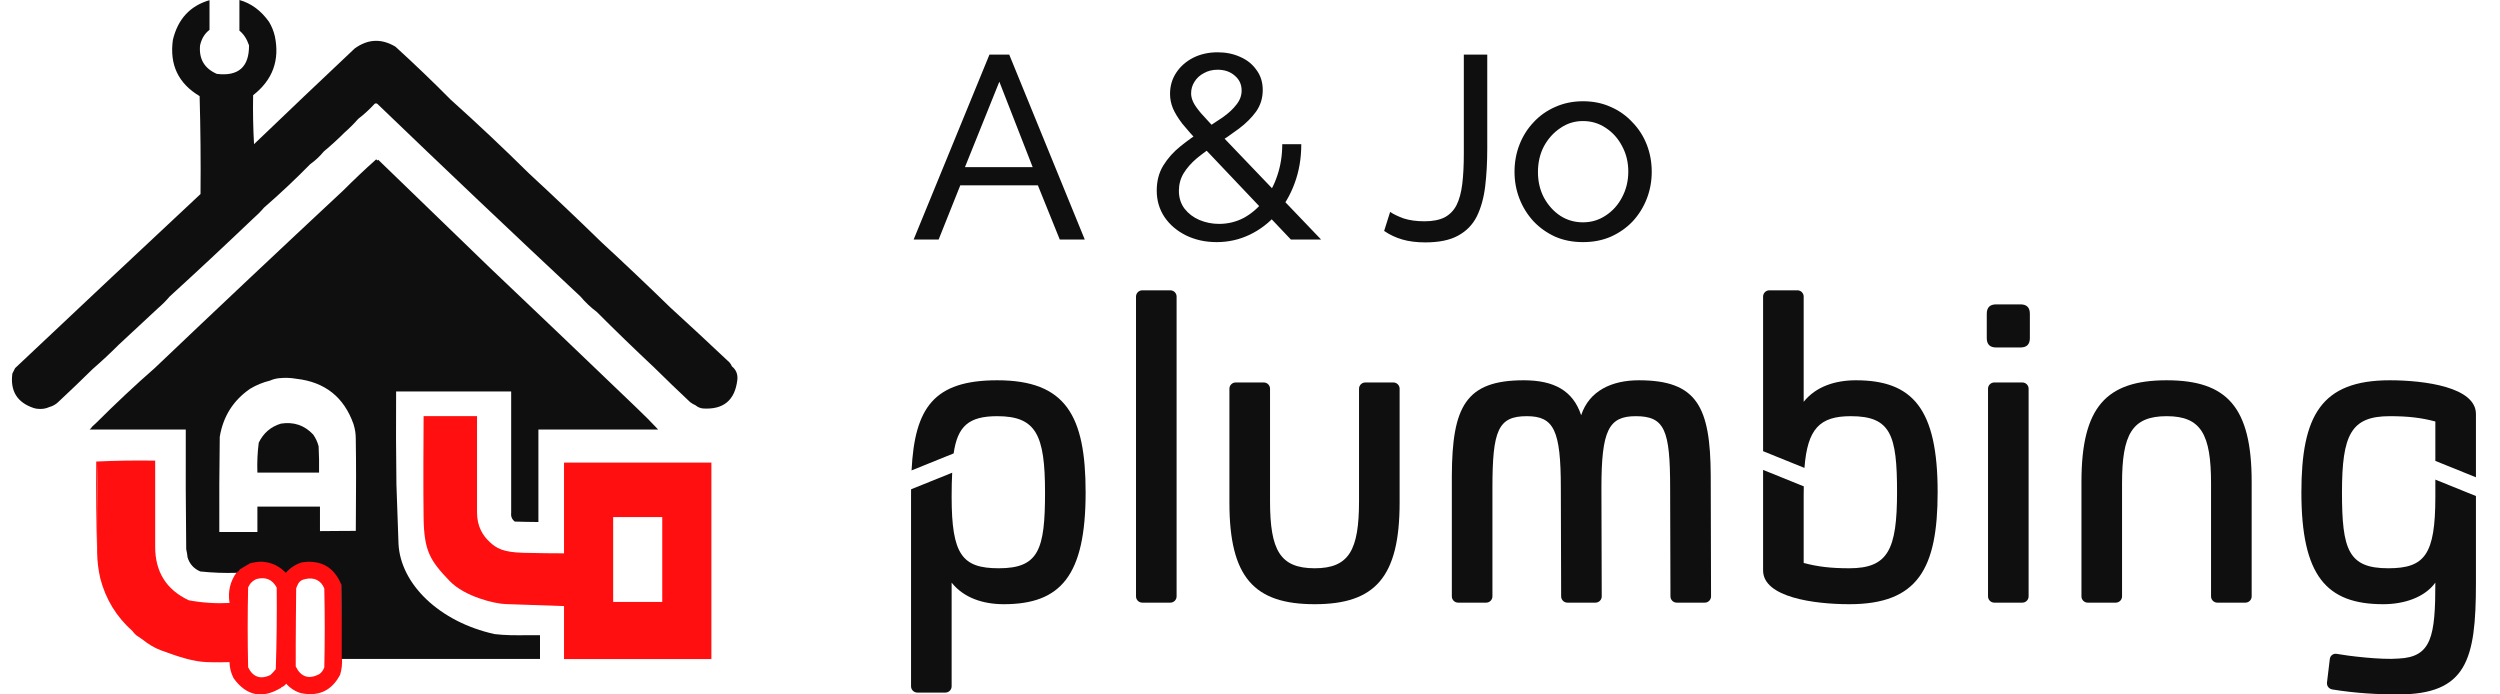
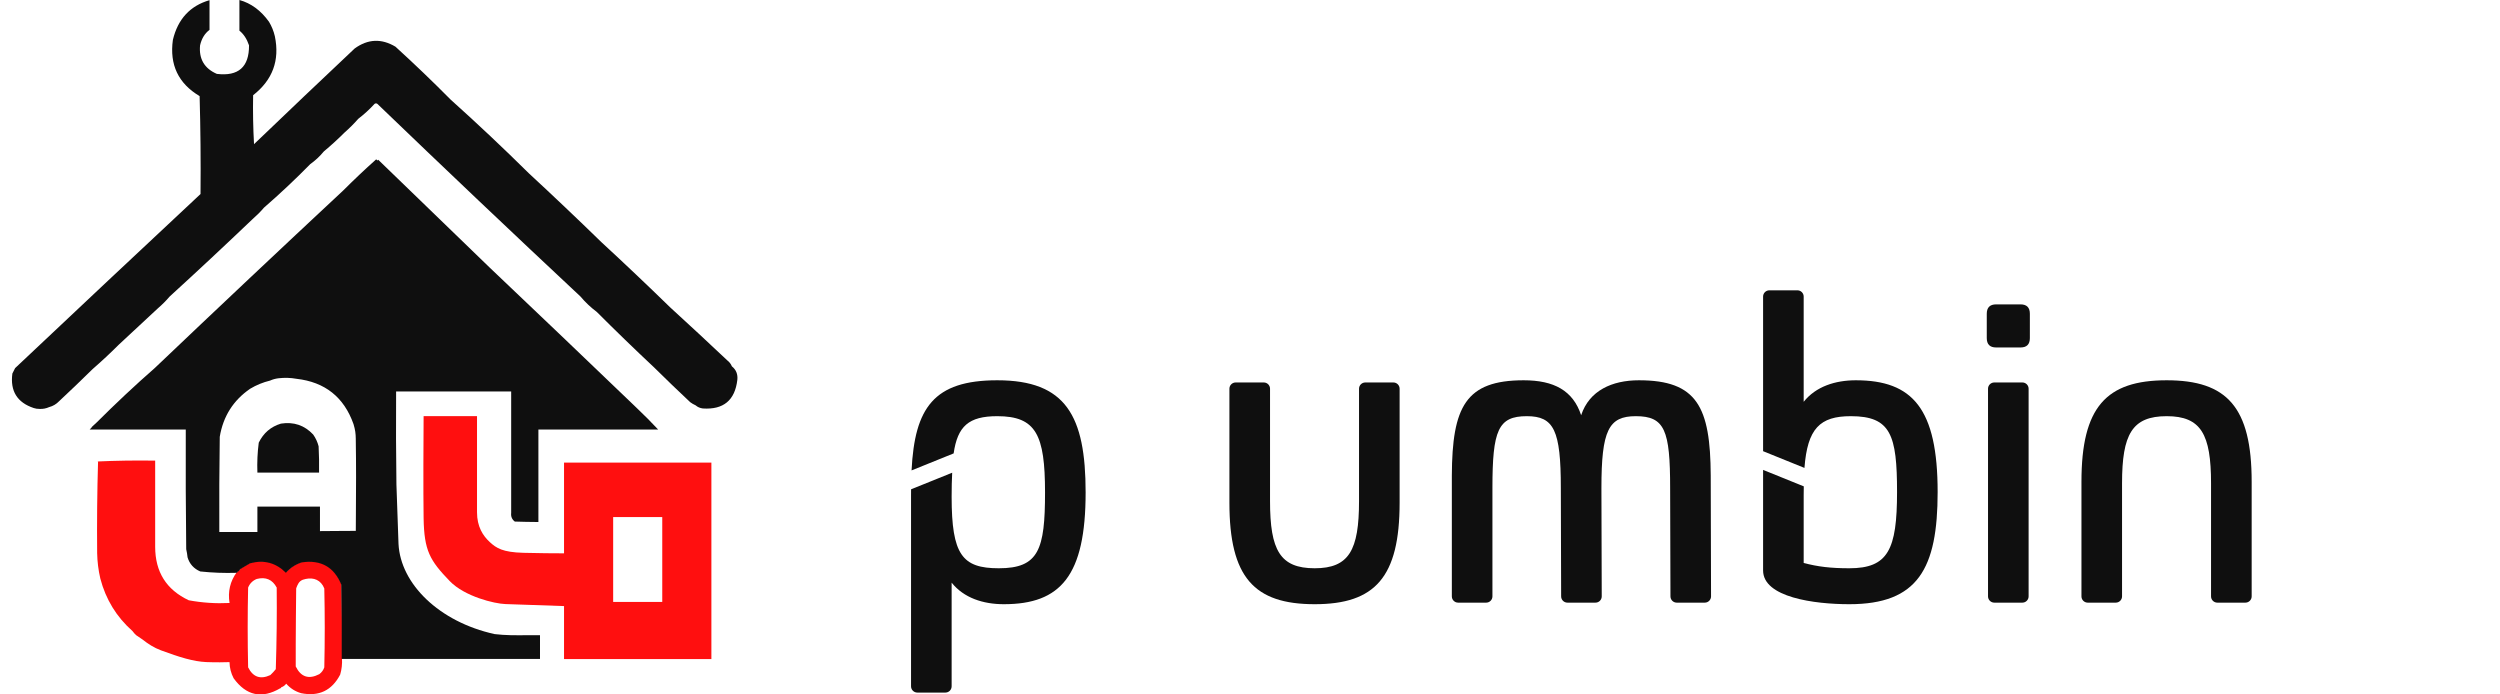
<svg xmlns="http://www.w3.org/2000/svg" width="72" height="20" viewBox="0 0 72 20" fill="none">
  <path fill-rule="evenodd" clip-rule="evenodd" d="M2.772 13.292C3.333 13.266 3.899 13.257 4.469 13.266V15.747L4.469 15.747C4.469 16.471 4.791 16.984 5.436 17.288C5.823 17.36 6.214 17.386 6.611 17.366C6.558 17.038 6.627 16.742 6.82 16.478C6.837 16.478 6.846 16.469 6.846 16.452C6.881 16.434 6.907 16.408 6.924 16.373C7 16.328 7.077 16.283 7.154 16.237L7.211 16.204C7.609 16.098 7.953 16.189 8.243 16.478C8.367 16.336 8.52 16.236 8.7 16.178C9.249 16.097 9.628 16.311 9.836 16.817C9.849 17.531 9.853 18.245 9.849 18.959C9.859 19.119 9.842 19.276 9.797 19.429C9.558 19.887 9.184 20.066 8.674 19.964C8.503 19.915 8.359 19.823 8.243 19.69C8.205 19.741 8.157 19.776 8.099 19.794C8.099 19.812 8.091 19.821 8.073 19.821C7.541 20.133 7.093 20.037 6.728 19.533C6.652 19.387 6.613 19.232 6.61 19.069C6.488 19.074 6.217 19.079 5.941 19.068C5.572 19.052 5.173 18.929 4.634 18.729C4.439 18.657 4.259 18.541 4.109 18.421C4.046 18.381 3.983 18.338 3.921 18.293C3.881 18.257 3.846 18.218 3.816 18.175C3.355 17.767 3.046 17.262 2.889 16.661C2.833 16.42 2.803 16.176 2.798 15.93C2.79 15.049 2.798 14.169 2.824 13.292L2.772 13.292ZM9.196 19.416C8.892 19.573 8.666 19.499 8.517 19.194C8.513 18.445 8.53 16.948 8.53 16.948C8.53 16.948 8.574 16.797 8.648 16.739C8.7 16.698 8.74 16.688 8.804 16.674C9.034 16.624 9.244 16.704 9.34 16.948C9.357 17.705 9.357 18.463 9.34 19.22C9.313 19.299 9.265 19.365 9.196 19.416ZM7.969 16.922C7.846 16.691 7.654 16.608 7.394 16.674C7.277 16.722 7.194 16.804 7.146 16.922C7.129 17.688 7.129 18.454 7.146 19.22C7.287 19.501 7.501 19.575 7.786 19.442C7.844 19.388 7.896 19.331 7.943 19.272C7.968 18.49 7.977 17.706 7.969 16.922Z" fill="#FF0F0F" />
-   <path d="M2.798 15.93C2.79 15.049 2.798 14.169 2.824 13.292L2.772 13.292C2.763 14.176 2.772 15.055 2.798 15.93Z" fill="#FF0F0F" />
  <path fill-rule="evenodd" clip-rule="evenodd" d="M16.244 17.455C15.916 17.444 14.814 17.406 14.553 17.397C14.245 17.387 13.384 17.182 12.953 16.736C12.378 16.14 12.215 15.859 12.2 14.921C12.188 14.171 12.195 12.569 12.2 11.984H13.738L13.738 14.752C13.738 15.168 13.907 15.429 14.107 15.613C14.292 15.784 14.476 15.906 15.075 15.921C15.506 15.932 15.956 15.936 16.244 15.936V13.322H20.488V18.982H16.244V17.455ZM17.659 17.336V14.891H19.073V17.336H17.659Z" fill="#FF0F0F" />
  <path d="M9.019 12.514C8.768 12.247 8.459 12.143 8.092 12.2C7.8 12.288 7.587 12.471 7.452 12.749C7.415 13.034 7.402 13.321 7.413 13.61H9.189C9.193 13.358 9.189 13.105 9.176 12.853C9.144 12.73 9.092 12.617 9.019 12.514Z" fill="#0F0F0F" />
  <path fill-rule="evenodd" clip-rule="evenodd" d="M10.893 4.601L10.871 4.622C10.859 4.611 10.846 4.6 10.834 4.589C10.511 4.877 10.198 5.173 9.894 5.477C8.074 7.174 6.264 8.88 4.462 10.595C3.888 11.098 3.331 11.621 2.789 12.162L2.635 12.305H2.646C2.625 12.327 2.603 12.349 2.582 12.371H5.35C5.345 13.52 5.35 14.669 5.363 15.818C5.381 15.896 5.394 15.974 5.402 16.053C5.46 16.243 5.582 16.378 5.768 16.458C6.114 16.495 6.462 16.508 6.812 16.497C6.83 16.497 6.838 16.488 6.838 16.471C6.873 16.453 6.899 16.427 6.917 16.392C6.993 16.347 7.069 16.302 7.146 16.257L7.147 16.257L7.204 16.223C7.602 16.116 7.946 16.208 8.235 16.497C8.36 16.355 8.512 16.255 8.692 16.197C9.241 16.116 9.62 16.329 9.828 16.836C9.841 17.55 9.846 18.264 9.841 18.978H15.552V18.293H15.526C15.407 18.293 15.298 18.294 15.197 18.294L15.197 18.294C14.826 18.297 14.559 18.299 14.245 18.262C12.646 17.909 11.535 16.816 11.477 15.664L11.417 13.949C11.405 13.068 11.402 12.185 11.408 11.3V11.274H14.722V14.773C14.71 14.876 14.745 14.959 14.826 15.021C15.02 15.028 15.262 15.032 15.506 15.034V12.37H16.521V12.371H18.955C18.914 12.332 18.834 12.247 18.768 12.176L18.768 12.176L18.767 12.176C18.727 12.133 18.691 12.095 18.674 12.078C18.563 11.966 18.484 11.891 18.397 11.807L18.396 11.806C18.345 11.757 18.29 11.704 18.224 11.64C16.857 10.328 15.486 9.019 14.111 7.714L10.893 4.601ZM10.246 12.632C10.244 12.49 10.232 12.382 10.181 12.214C9.906 11.437 9.358 11.002 8.536 10.909C8.366 10.878 8.192 10.874 8.013 10.895C7.929 10.906 7.85 10.928 7.778 10.961C7.575 11.01 7.383 11.089 7.204 11.196C6.718 11.53 6.426 11.992 6.329 12.58C6.316 13.485 6.312 14.39 6.316 15.296V15.322H7.413V14.591H9.215V15.296C9.389 15.296 9.56 15.294 9.731 15.292C9.902 15.29 10.073 15.289 10.247 15.289C10.248 15.109 10.249 14.935 10.25 14.762C10.255 14.079 10.259 13.427 10.246 12.632Z" fill="#0F0F0F" />
  <path d="M6.034 0.005C5.473 0.168 5.122 0.55 4.979 1.149C4.879 1.864 5.136 2.404 5.749 2.768C5.775 3.706 5.784 4.646 5.775 5.588L5.775 5.588C3.992 7.254 2.212 8.925 0.435 10.602L0.356 10.759C0.29 11.262 0.494 11.592 0.97 11.751C1.022 11.769 1.078 11.777 1.14 11.777C1.239 11.781 1.33 11.763 1.414 11.725C1.526 11.696 1.621 11.639 1.701 11.556C2.029 11.25 2.351 10.941 2.668 10.629C2.929 10.402 3.181 10.167 3.425 9.923L4.548 8.879C4.67 8.774 4.783 8.661 4.887 8.539C5.687 7.809 6.479 7.069 7.264 6.32C7.385 6.215 7.499 6.102 7.603 5.98C8.063 5.581 8.507 5.163 8.935 4.727C9.082 4.623 9.212 4.501 9.327 4.361C9.535 4.188 9.735 4.005 9.927 3.813C10.066 3.691 10.197 3.56 10.319 3.421C10.487 3.292 10.644 3.149 10.789 2.99C10.815 2.973 10.841 2.973 10.867 2.99C12.806 4.855 14.756 6.705 16.717 8.539C16.858 8.706 17.014 8.854 17.187 8.983C17.727 9.523 18.275 10.054 18.832 10.576C19.175 10.915 19.523 11.25 19.877 11.582C19.926 11.619 19.979 11.649 20.033 11.673C20.092 11.724 20.161 11.754 20.242 11.764C20.835 11.803 21.166 11.529 21.235 10.942C21.253 10.78 21.201 10.649 21.078 10.55C21.051 10.483 21.007 10.427 20.947 10.38C20.402 9.866 19.854 9.357 19.302 8.853C18.649 8.217 17.988 7.59 17.318 6.972C16.63 6.302 15.934 5.641 15.228 4.988C14.496 4.264 13.748 3.559 12.983 2.873C12.465 2.35 11.934 1.841 11.39 1.345C10.985 1.103 10.594 1.121 10.214 1.397C9.243 2.312 8.277 3.23 7.316 4.152C7.29 3.687 7.281 3.217 7.29 2.742C7.851 2.304 8.06 1.738 7.916 1.045C7.882 0.897 7.825 0.758 7.747 0.627C7.514 0.302 7.23 0.093 6.895 0V0.883C7.017 0.98 7.109 1.12 7.172 1.306C7.176 1.929 6.867 2.203 6.245 2.128C5.886 1.972 5.725 1.697 5.762 1.306C5.806 1.112 5.896 0.964 6.034 0.86V0.005Z" fill="#0F0F0F" />
-   <path d="M32.717 8.541V17.176C32.717 17.275 32.798 17.356 32.897 17.356H33.706C33.805 17.356 33.886 17.275 33.886 17.176V8.541C33.886 8.442 33.805 8.361 33.706 8.361H32.897C32.798 8.361 32.717 8.442 32.717 8.541Z" fill="#0F0F0F" />
  <path d="M30.097 14.181C30.097 15.827 29.917 16.366 28.766 16.366C27.713 16.366 27.407 15.98 27.407 14.307C27.407 14.051 27.412 13.82 27.423 13.614L26.239 14.092C26.239 14.157 26.238 14.223 26.238 14.29V19.766C26.238 19.865 26.319 19.946 26.418 19.946H27.228C27.327 19.946 27.407 19.865 27.407 19.766V16.78C27.758 17.221 28.316 17.401 28.91 17.401C30.547 17.401 31.266 16.582 31.266 14.181C31.266 11.977 30.699 10.952 28.721 10.952C26.89 10.952 26.343 11.747 26.253 13.548L27.465 13.058C27.578 12.276 27.897 11.986 28.721 11.986C29.836 11.986 30.097 12.517 30.097 14.181Z" fill="#0F0F0F" />
  <path d="M37.863 17.401C36.118 17.401 35.407 16.627 35.407 14.477V11.194C35.407 11.096 35.488 11.015 35.587 11.015H36.397C36.496 11.015 36.577 11.096 36.577 11.194V14.432C36.577 15.845 36.864 16.366 37.863 16.366C38.852 16.366 39.14 15.845 39.14 14.432V11.194C39.14 11.096 39.221 11.015 39.32 11.015H40.129C40.228 11.015 40.309 11.096 40.309 11.194V14.477C40.309 16.627 39.599 17.401 37.863 17.401Z" fill="#0F0F0F" />
  <path d="M41.813 13.695V17.176C41.813 17.275 41.894 17.356 41.993 17.356H42.803C42.901 17.356 42.982 17.275 42.982 17.176V14.055C42.982 12.391 43.144 11.986 43.972 11.986C44.754 11.986 44.952 12.391 44.952 14.055L44.961 17.176C44.961 17.275 45.042 17.356 45.141 17.356H45.95C46.05 17.356 46.13 17.275 46.13 17.176L46.121 14.055C46.121 12.391 46.328 11.986 47.111 11.986C47.947 11.986 48.1 12.391 48.1 14.055L48.109 17.176C48.109 17.275 48.19 17.356 48.289 17.356H49.099C49.197 17.356 49.278 17.275 49.278 17.176L49.269 13.695C49.26 11.716 48.874 10.952 47.201 10.952C46.427 10.952 45.771 11.248 45.537 11.959C45.303 11.248 44.754 10.952 43.882 10.952C42.209 10.952 41.822 11.716 41.813 13.695Z" fill="#0F0F0F" />
  <path d="M53.259 17.401C52.252 17.401 50.777 17.203 50.777 16.429V13.533L51.949 14.007C51.947 14.089 51.946 14.174 51.946 14.262V16.213C52.351 16.321 52.728 16.366 53.259 16.366C54.374 16.366 54.635 15.836 54.635 14.172C54.635 12.526 54.455 11.986 53.304 11.986C52.41 11.986 52.055 12.343 51.968 13.476L50.777 12.994V8.541C50.777 8.442 50.858 8.361 50.957 8.361H51.766C51.865 8.361 51.946 8.442 51.946 8.541V11.572C52.297 11.132 52.854 10.952 53.448 10.952C55.085 10.952 55.804 11.77 55.804 14.172C55.804 16.375 55.238 17.401 53.259 17.401Z" fill="#0F0F0F" />
  <path d="M57.255 11.194V17.176C57.255 17.275 57.336 17.356 57.435 17.356H58.245C58.343 17.356 58.424 17.275 58.424 17.176V11.194C58.424 11.096 58.343 11.015 58.245 11.015H57.435C57.336 11.015 57.255 11.096 57.255 11.194Z" fill="#0F0F0F" />
  <path d="M57.219 9.036V9.737C57.219 9.917 57.309 10.007 57.489 10.007H58.191C58.37 10.007 58.46 9.917 58.46 9.737V9.036C58.46 8.856 58.37 8.766 58.191 8.766H57.489C57.309 8.766 57.219 8.856 57.219 9.036Z" fill="#0F0F0F" />
  <path d="M59.946 17.176V13.875C59.946 11.725 60.656 10.952 62.401 10.952C64.137 10.952 64.848 11.725 64.848 13.875V17.176C64.848 17.275 64.767 17.356 64.668 17.356H63.858C63.759 17.356 63.678 17.275 63.678 17.176V13.92C63.678 12.508 63.391 11.986 62.401 11.986C61.403 11.986 61.115 12.508 61.115 13.92V17.176C61.115 17.275 61.034 17.356 60.935 17.356H60.126C60.027 17.356 59.946 17.275 59.946 17.176Z" fill="#0F0F0F" />
-   <path d="M67.098 18.984L67.017 19.658C67.008 19.757 67.071 19.838 67.17 19.856C67.827 19.964 68.483 20 69.059 20C71.038 20 71.307 19.011 71.307 16.798V14.286L70.138 13.813V14.307C70.138 15.98 69.832 16.366 68.78 16.366C67.629 16.366 67.449 15.827 67.449 14.181C67.449 12.517 67.71 11.986 68.825 11.986C69.356 11.986 69.733 12.031 70.138 12.139V13.274L71.307 13.746V11.923C71.307 11.15 69.832 10.952 68.825 10.952C66.846 10.952 66.28 11.977 66.28 14.181C66.28 16.582 66.999 17.401 68.636 17.401C69.23 17.401 69.823 17.212 70.138 16.78C70.138 18.327 70.03 18.921 69.086 18.966C68.582 19.011 67.584 18.885 67.296 18.831C67.197 18.813 67.107 18.885 67.098 18.984Z" fill="#0F0F0F" />
-   <path d="M28.496 1.573H29.066L31.241 6.898H30.521L29.891 5.338H27.656L27.033 6.898H26.313L28.496 1.573ZM29.741 4.813L28.781 2.353L27.791 4.813H29.741ZM37.177 6.898L34.567 4.146C34.352 3.916 34.179 3.721 34.049 3.561C33.924 3.396 33.834 3.248 33.779 3.118C33.724 2.983 33.697 2.846 33.697 2.706C33.697 2.476 33.757 2.271 33.877 2.091C33.997 1.911 34.159 1.768 34.364 1.663C34.574 1.558 34.809 1.506 35.069 1.506C35.309 1.506 35.527 1.551 35.722 1.641C35.917 1.726 36.072 1.851 36.187 2.016C36.307 2.176 36.367 2.368 36.367 2.593C36.367 2.823 36.304 3.028 36.179 3.208C36.054 3.383 35.889 3.548 35.684 3.703C35.484 3.853 35.262 4.006 35.017 4.161C34.817 4.291 34.634 4.423 34.469 4.558C34.309 4.693 34.182 4.838 34.087 4.993C33.997 5.143 33.952 5.311 33.952 5.496C33.952 5.696 34.007 5.868 34.117 6.013C34.227 6.153 34.369 6.261 34.544 6.336C34.724 6.411 34.912 6.448 35.107 6.448C35.362 6.448 35.599 6.391 35.819 6.276C36.039 6.156 36.232 5.991 36.397 5.781C36.567 5.571 36.697 5.328 36.787 5.053C36.882 4.773 36.929 4.473 36.929 4.153H37.477C37.477 4.563 37.412 4.941 37.282 5.286C37.157 5.626 36.982 5.923 36.757 6.178C36.537 6.428 36.279 6.623 35.984 6.763C35.689 6.903 35.374 6.973 35.039 6.973C34.714 6.973 34.419 6.908 34.154 6.778C33.894 6.648 33.689 6.473 33.539 6.253C33.389 6.028 33.314 5.773 33.314 5.488C33.314 5.213 33.377 4.973 33.502 4.768C33.632 4.558 33.797 4.373 33.997 4.213C34.202 4.048 34.412 3.898 34.627 3.763C34.847 3.623 35.042 3.496 35.212 3.381C35.382 3.261 35.514 3.138 35.609 3.013C35.709 2.888 35.759 2.753 35.759 2.608C35.759 2.433 35.694 2.291 35.564 2.181C35.434 2.066 35.269 2.008 35.069 2.008C34.919 2.008 34.787 2.041 34.672 2.106C34.557 2.166 34.467 2.248 34.402 2.353C34.337 2.453 34.304 2.566 34.304 2.691C34.304 2.771 34.324 2.853 34.364 2.938C34.404 3.023 34.479 3.131 34.589 3.261C34.704 3.391 34.864 3.566 35.069 3.786L38.047 6.898H37.177ZM40.036 6.103C40.131 6.168 40.261 6.231 40.426 6.291C40.596 6.346 40.796 6.373 41.026 6.373C41.261 6.373 41.453 6.336 41.603 6.261C41.753 6.181 41.868 6.063 41.948 5.908C42.028 5.748 42.083 5.546 42.113 5.301C42.143 5.056 42.158 4.766 42.158 4.431V1.573H42.833V4.281C42.833 4.676 42.813 5.038 42.773 5.368C42.733 5.698 42.653 5.986 42.533 6.231C42.413 6.471 42.233 6.656 41.993 6.786C41.758 6.916 41.443 6.981 41.048 6.981C40.798 6.981 40.578 6.953 40.388 6.898C40.198 6.843 40.023 6.761 39.863 6.651L40.036 6.103ZM45.59 6.973C45.295 6.973 45.028 6.921 44.788 6.816C44.548 6.706 44.34 6.558 44.165 6.373C43.99 6.183 43.855 5.966 43.76 5.721C43.665 5.476 43.618 5.218 43.618 4.948C43.618 4.673 43.665 4.413 43.76 4.168C43.855 3.923 43.99 3.708 44.165 3.523C44.34 3.333 44.548 3.186 44.788 3.081C45.033 2.971 45.3 2.916 45.59 2.916C45.885 2.916 46.153 2.971 46.393 3.081C46.633 3.186 46.84 3.333 47.015 3.523C47.195 3.708 47.333 3.923 47.428 4.168C47.523 4.413 47.57 4.673 47.57 4.948C47.57 5.218 47.523 5.476 47.428 5.721C47.333 5.966 47.198 6.183 47.023 6.373C46.848 6.558 46.638 6.706 46.393 6.816C46.153 6.921 45.885 6.973 45.59 6.973ZM44.293 4.956C44.293 5.226 44.35 5.471 44.465 5.691C44.585 5.911 44.743 6.086 44.938 6.216C45.133 6.341 45.35 6.403 45.59 6.403C45.83 6.403 46.048 6.338 46.243 6.208C46.443 6.078 46.6 5.903 46.715 5.683C46.835 5.458 46.895 5.211 46.895 4.941C46.895 4.671 46.835 4.426 46.715 4.206C46.6 3.986 46.443 3.811 46.243 3.681C46.048 3.551 45.83 3.486 45.59 3.486C45.35 3.486 45.133 3.553 44.938 3.688C44.743 3.818 44.585 3.993 44.465 4.213C44.35 4.433 44.293 4.681 44.293 4.956Z" fill="#0F0F0F" />
</svg>